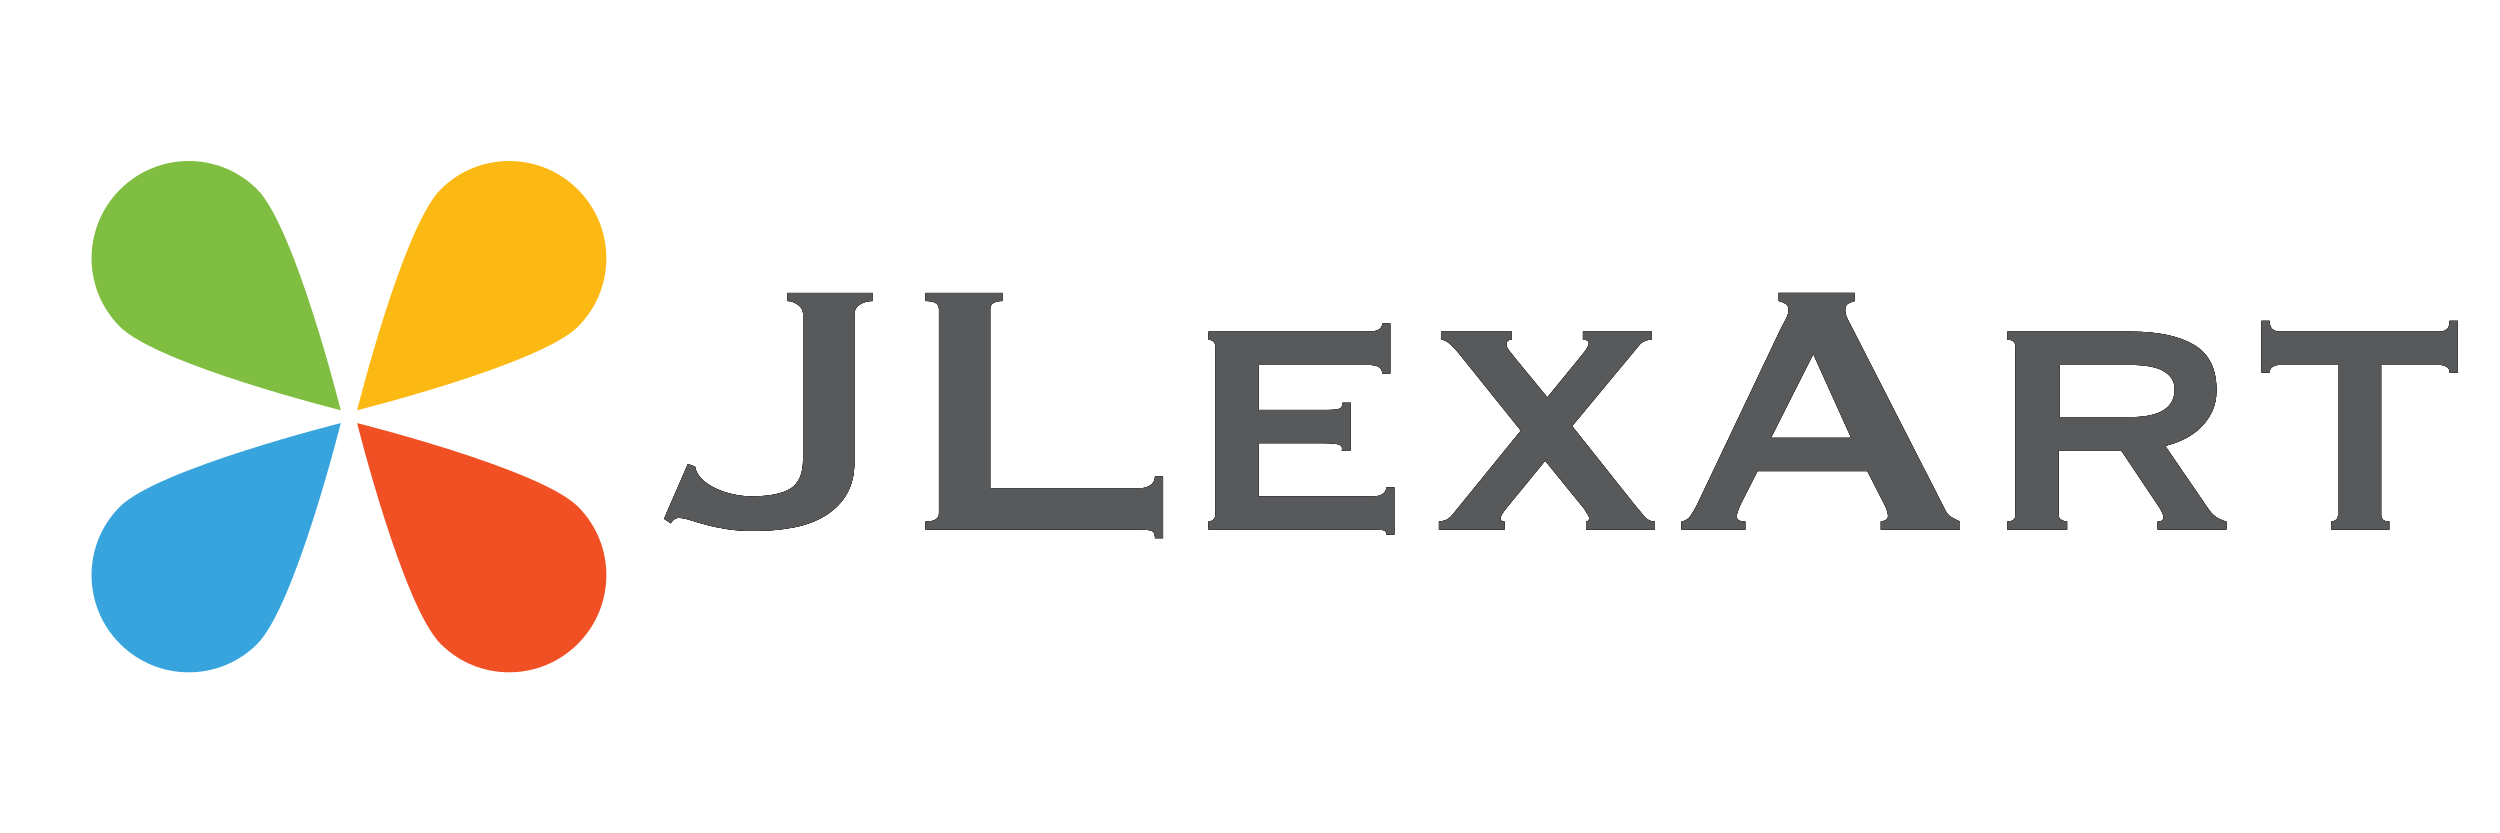
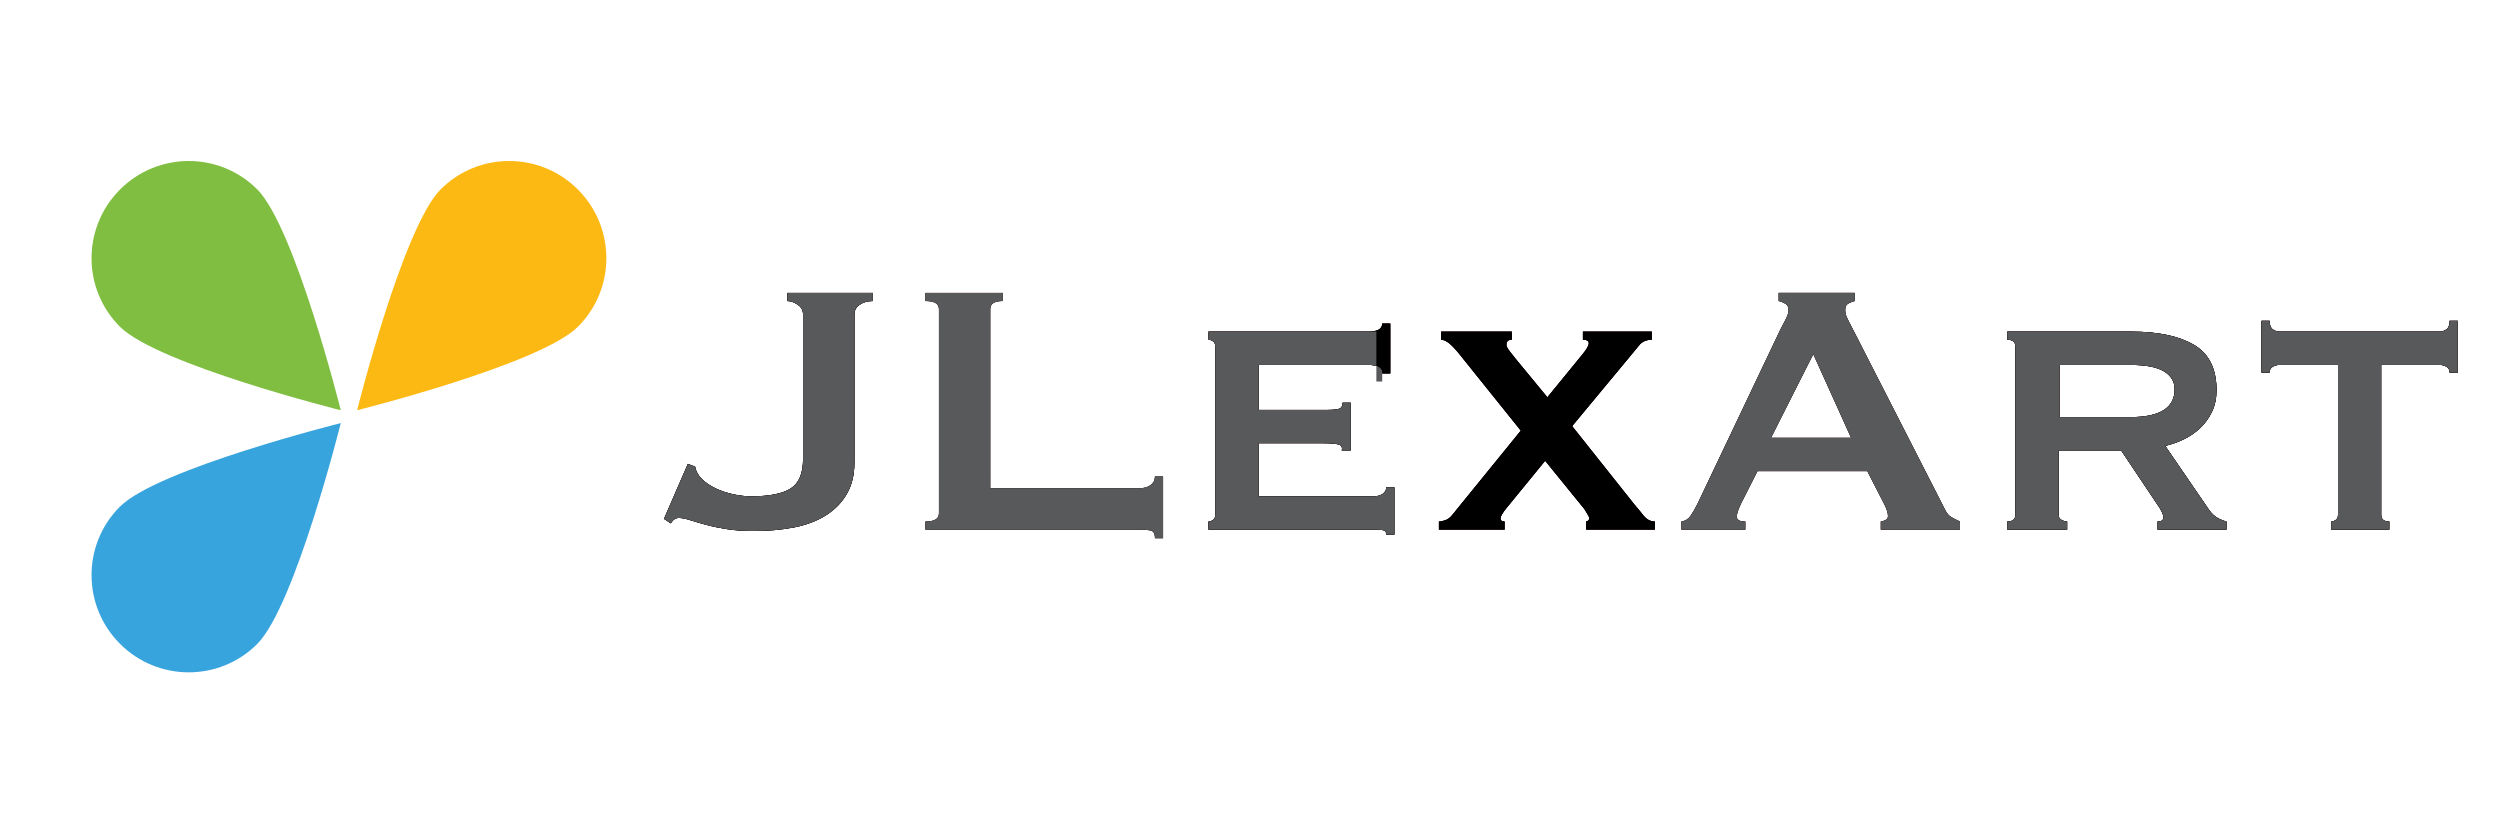
<svg xmlns="http://www.w3.org/2000/svg" version="1.1" x="0px" y="0px" width="150px" height="50px" viewBox="0 0 150 50" style="enable-background:new 0 0 150 50;" xml:space="preserve">
  <style type="text/css">
	.st0{fill-rule:evenodd;clip-rule:evenodd;fill:#38A4DD;}
	.st1{fill-rule:evenodd;clip-rule:evenodd;fill:#F05023;}
	.st2{fill-rule:evenodd;clip-rule:evenodd;fill:#FDB913;}
	.st3{fill-rule:evenodd;clip-rule:evenodd;fill:#80BE41;}
	.st4{fill:#7A1F25;}
	.st5{fill:#58595B;}
</style>
  <g id="Layer_1">
    <g>
      <path class="st0" d="M15.432,38.64c-2.271,2.271-5.955,2.266-8.23-0.009c-2.275-2.275-2.28-5.96-0.009-8.23    c2.27-2.27,13.254-5.015,13.254-5.015S17.702,36.37,15.432,38.64z" />
-       <path class="st1" d="M34.681,30.4c2.271,2.271,2.266,5.955-0.009,8.23c-2.275,2.275-5.96,2.28-8.23,0.009    C24.172,36.37,21.427,25.386,21.427,25.386S32.411,28.131,34.681,30.4z" />
      <path class="st2" d="M26.442,11.36c2.271-2.271,5.955-2.266,8.23,0.009c2.275,2.275,2.28,5.96,0.009,8.23    c-2.27,2.27-13.254,5.015-13.254,5.015S24.172,13.63,26.442,11.36z" />
      <path class="st3" d="M7.193,19.6c-2.271-2.271-2.266-5.955,0.009-8.23s5.96-2.28,8.23-0.009    c2.27,2.27,5.015,13.254,5.015,13.254S9.463,21.869,7.193,19.6z" />
    </g>
  </g>
  <g id="Layer_2">
    <g>
      <g>
        <path class="st4" d="M41.272,27.835l0.432,0.162c0.054,0.288,0.193,0.54,0.418,0.756s0.499,0.401,0.824,0.554     c0.324,0.153,0.675,0.27,1.053,0.351c0.378,0.081,0.738,0.122,1.08,0.122c1.08,0,1.867-0.157,2.363-0.473     c0.495-0.315,0.742-0.904,0.742-1.769v-8.667c0-0.252-0.107-0.45-0.324-0.594     c-0.216-0.144-0.423-0.216-0.621-0.216v-0.486h5.131v0.486c-0.307,0-0.567,0.072-0.783,0.216     s-0.324,0.342-0.324,0.594v8.91c0,0.702-0.148,1.315-0.445,1.836c-0.297,0.522-0.716,0.954-1.256,1.296     s-1.179,0.586-1.917,0.73c-0.738,0.144-1.557,0.216-2.457,0.216c-0.558,0-1.071-0.036-1.539-0.107     c-0.468-0.072-0.887-0.158-1.256-0.258c-0.369-0.098-0.693-0.192-0.972-0.283     c-0.279-0.09-0.509-0.135-0.689-0.135c-0.198,0-0.36,0.107-0.486,0.324l-0.405-0.27L41.272,27.835z" />
        <path class="st4" d="M69.298,32.29c0-0.27-0.086-0.423-0.257-0.459s-0.392-0.054-0.661-0.054H55.527V31.292     c0.54,0,0.81-0.162,0.81-0.487V18.547c0-0.324-0.271-0.486-0.81-0.486v-0.486h4.644v0.486     c-0.504,0-0.756,0.162-0.756,0.486V29.293h8.964c0.27,0,0.49-0.062,0.661-0.189s0.257-0.298,0.257-0.514h0.486     V32.29H69.298z" />
        <path class="st4" d="M82.933,22.408c0-0.342-0.279-0.513-0.837-0.513h-6.588v2.7h4.158     c0.306,0,0.53-0.022,0.675-0.067c0.144-0.045,0.216-0.166,0.216-0.364h0.486v2.862h-0.54     c0.054-0.198-0.019-0.319-0.216-0.365c-0.198-0.044-0.477-0.067-0.837-0.067h-3.942v3.187h6.912     c0.216,0,0.396-0.05,0.54-0.148c0.144-0.099,0.216-0.23,0.216-0.392h0.486v2.835h-0.486     c0-0.162-0.072-0.252-0.216-0.27c-0.144-0.019-0.324-0.027-0.54-0.027h-9.909V31.292     c0.09,0,0.18-0.031,0.271-0.096c0.09-0.062,0.135-0.166,0.135-0.31V20.788c0-0.144-0.045-0.248-0.135-0.31     c-0.091-0.063-0.181-0.095-0.271-0.095V19.897h9.585c0.558,0,0.837-0.162,0.837-0.486h0.486v2.997H82.933z" />
        <path class="st4" d="M90.709,20.383c-0.217,0-0.324,0.099-0.324,0.297c0,0.09,0.054,0.207,0.162,0.351     c0.107,0.144,0.243,0.315,0.404,0.513l1.891,2.295l2.052-2.511c0.288-0.341,0.432-0.585,0.432-0.729     c0-0.144-0.117-0.216-0.351-0.216V19.897h4.131v0.486c-0.288,0-0.522,0.09-0.702,0.27l-4.077,4.914l3.754,4.725     c0.144,0.162,0.315,0.369,0.513,0.621c0.197,0.252,0.432,0.379,0.702,0.379v0.485h-4.131V31.292     c0.125-0.019,0.189-0.09,0.189-0.217c0-0.054-0.099-0.233-0.297-0.54l-2.349-2.889l-2.296,2.808     c-0.252,0.307-0.378,0.522-0.378,0.648s0.081,0.19,0.243,0.19v0.485H86.335V31.292     c0.107,0,0.238-0.027,0.392-0.082c0.152-0.054,0.292-0.162,0.418-0.324l4.104-5.049l-3.727-4.644     c-0.252-0.306-0.459-0.517-0.621-0.634s-0.306-0.176-0.432-0.176V19.897h4.239V20.383z" />
        <path class="st4" d="M100.888,31.292c0.233-0.037,0.418-0.153,0.553-0.352c0.136-0.198,0.266-0.423,0.392-0.676     l4.995-10.503c0.126-0.233,0.238-0.45,0.338-0.648c0.099-0.198,0.148-0.369,0.148-0.513     c0-0.18-0.064-0.306-0.19-0.378c-0.126-0.071-0.261-0.126-0.404-0.162v-0.486h4.562v0.486     c-0.126,0.036-0.252,0.085-0.378,0.148s-0.19,0.193-0.19,0.392c0,0.144,0.031,0.288,0.095,0.432     c0.064,0.144,0.157,0.334,0.284,0.567l5.615,10.989c0.09,0.198,0.212,0.343,0.365,0.433     c0.152,0.091,0.328,0.181,0.526,0.271v0.485h-4.752V31.292c0.071,0,0.162-0.027,0.27-0.082     c0.108-0.054,0.162-0.135,0.162-0.243c0-0.18-0.072-0.413-0.216-0.702l-1.026-1.997h-6.588l-0.972,1.917     c-0.181,0.378-0.271,0.647-0.271,0.81c0,0.198,0.171,0.298,0.514,0.298v0.485h-3.834V31.292z M111.066,26.27     l-2.269-5.022l-2.537,5.022H111.066z" />
        <path class="st4" d="M127.887,19.897c1.603,0,2.853,0.266,3.753,0.796c0.9,0.531,1.351,1.435,1.351,2.713     c0,0.486-0.091,0.918-0.271,1.296c-0.18,0.378-0.418,0.707-0.715,0.986c-0.297,0.279-0.626,0.504-0.985,0.675     c-0.36,0.172-0.73,0.302-1.107,0.392l2.646,3.861c0.144,0.198,0.302,0.347,0.473,0.445     c0.171,0.1,0.355,0.176,0.554,0.231v0.485h-4.131V31.292c0.233,0,0.351-0.082,0.351-0.244     c0-0.18-0.135-0.459-0.404-0.837l-2.134-3.186h-3.753v3.86c0,0.144,0.059,0.248,0.176,0.31     c0.117,0.065,0.23,0.096,0.338,0.096v0.485h-3.591V31.292c0.323,0,0.485-0.136,0.485-0.406V20.788     c0-0.27-0.162-0.405-0.485-0.405V19.897H127.887z M127.833,25.027c1.764,0,2.647-0.558,2.647-1.674     c0-0.45-0.212-0.806-0.635-1.067c-0.423-0.26-1.094-0.391-2.012-0.391h-4.266v3.132H127.833z" />
        <path class="st4" d="M139.875,31.292c0.09,0,0.18-0.031,0.271-0.096c0.09-0.062,0.135-0.166,0.135-0.31V21.895     h-3.51c-0.144,0-0.279,0.036-0.405,0.108c-0.126,0.072-0.19,0.189-0.19,0.351h-0.485v-3.105h0.485     c0,0.252,0.064,0.423,0.19,0.513c0.126,0.09,0.261,0.135,0.405,0.135h9.611c0.144,0,0.279-0.045,0.405-0.135     c0.126-0.09,0.19-0.261,0.19-0.513h0.485v3.105h-0.485c0-0.162-0.064-0.279-0.19-0.351     c-0.126-0.072-0.261-0.108-0.405-0.108h-3.51v8.991c0,0.271,0.162,0.406,0.486,0.406v0.485h-3.483V31.292z" />
      </g>
      <g>
        <path d="M41.272,27.835l0.432,0.162c0.054,0.288,0.193,0.54,0.418,0.756s0.499,0.401,0.824,0.554     c0.324,0.153,0.675,0.27,1.053,0.351c0.378,0.081,0.738,0.122,1.08,0.122c1.08,0,1.867-0.157,2.363-0.473     c0.495-0.315,0.742-0.904,0.742-1.769v-8.667c0-0.252-0.107-0.45-0.324-0.594     c-0.216-0.144-0.423-0.216-0.621-0.216v-0.486h5.131v0.486c-0.307,0-0.567,0.072-0.783,0.216     s-0.324,0.342-0.324,0.594v8.91c0,0.702-0.148,1.315-0.445,1.836c-0.297,0.522-0.716,0.954-1.256,1.296     s-1.179,0.586-1.917,0.73c-0.738,0.144-1.557,0.216-2.457,0.216c-0.558,0-1.071-0.036-1.539-0.107     c-0.468-0.072-0.887-0.158-1.256-0.258c-0.369-0.098-0.693-0.192-0.972-0.283     c-0.279-0.09-0.509-0.135-0.689-0.135c-0.198,0-0.36,0.107-0.486,0.324l-0.405-0.27L41.272,27.835z" />
-         <path d="M69.298,32.29c0-0.27-0.086-0.423-0.257-0.459s-0.392-0.054-0.661-0.054H55.527V31.292     c0.54,0,0.81-0.162,0.81-0.487V18.547c0-0.324-0.271-0.486-0.81-0.486v-0.486h4.644v0.486     c-0.504,0-0.756,0.162-0.756,0.486V29.293h8.964c0.27,0,0.49-0.062,0.661-0.189s0.257-0.298,0.257-0.514h0.486     V32.29H69.298z" />
        <path d="M82.933,22.408c0-0.342-0.279-0.513-0.837-0.513h-6.588v2.7h4.158c0.306,0,0.53-0.022,0.675-0.067     c0.144-0.045,0.216-0.166,0.216-0.364h0.486v2.862h-0.54c0.054-0.198-0.019-0.319-0.216-0.365     c-0.198-0.044-0.477-0.067-0.837-0.067h-3.942v3.187h6.912c0.216,0,0.396-0.05,0.54-0.148     c0.144-0.099,0.216-0.23,0.216-0.392h0.486v2.835h-0.486c0-0.162-0.072-0.252-0.216-0.27     c-0.144-0.019-0.324-0.027-0.54-0.027h-9.909V31.292c0.09,0,0.18-0.031,0.271-0.096     c0.09-0.062,0.135-0.166,0.135-0.31V20.788c0-0.144-0.045-0.248-0.135-0.31     c-0.091-0.063-0.181-0.095-0.271-0.095V19.897h9.585c0.558,0,0.837-0.162,0.837-0.486h0.486v2.997H82.933z" />
        <path d="M90.709,20.383c-0.217,0-0.324,0.099-0.324,0.297c0,0.09,0.054,0.207,0.162,0.351     c0.107,0.144,0.243,0.315,0.404,0.513l1.891,2.295l2.052-2.511c0.288-0.341,0.432-0.585,0.432-0.729     c0-0.144-0.117-0.216-0.351-0.216V19.897h4.131v0.486c-0.288,0-0.522,0.09-0.702,0.27l-4.077,4.914l3.754,4.725     c0.144,0.162,0.315,0.369,0.513,0.621c0.197,0.252,0.432,0.379,0.702,0.379v0.485h-4.131V31.292     c0.125-0.019,0.189-0.09,0.189-0.217c0-0.054-0.099-0.233-0.297-0.54l-2.349-2.889l-2.296,2.808     c-0.252,0.307-0.378,0.522-0.378,0.648s0.081,0.19,0.243,0.19v0.485H86.335V31.292     c0.107,0,0.238-0.027,0.392-0.082c0.152-0.054,0.292-0.162,0.418-0.324l4.104-5.049l-3.727-4.644     c-0.252-0.306-0.459-0.517-0.621-0.634s-0.306-0.176-0.432-0.176V19.897h4.239V20.383z" />
-         <path d="M100.888,31.292c0.233-0.037,0.418-0.153,0.553-0.352c0.136-0.198,0.266-0.423,0.392-0.676l4.995-10.503     c0.126-0.233,0.238-0.45,0.338-0.648c0.099-0.198,0.148-0.369,0.148-0.513c0-0.18-0.064-0.306-0.19-0.378     c-0.126-0.071-0.261-0.126-0.404-0.162v-0.486h4.562v0.486c-0.126,0.036-0.252,0.085-0.378,0.148     s-0.19,0.193-0.19,0.392c0,0.144,0.031,0.288,0.095,0.432c0.064,0.144,0.157,0.334,0.284,0.567l5.615,10.989     c0.09,0.198,0.212,0.343,0.365,0.433c0.152,0.091,0.328,0.181,0.526,0.271v0.485h-4.752V31.292     c0.071,0,0.162-0.027,0.27-0.082c0.108-0.054,0.162-0.135,0.162-0.243c0-0.18-0.072-0.413-0.216-0.702     l-1.026-1.997h-6.588l-0.972,1.917c-0.181,0.378-0.271,0.647-0.271,0.81c0,0.198,0.171,0.298,0.514,0.298v0.485     h-3.834V31.292z M111.066,26.27l-2.269-5.022l-2.537,5.022H111.066z" />
        <path d="M127.887,19.897c1.603,0,2.853,0.266,3.753,0.796c0.9,0.531,1.351,1.435,1.351,2.713     c0,0.486-0.091,0.918-0.271,1.296c-0.18,0.378-0.418,0.707-0.715,0.986c-0.297,0.279-0.626,0.504-0.985,0.675     c-0.36,0.172-0.73,0.302-1.107,0.392l2.646,3.861c0.144,0.198,0.302,0.347,0.473,0.445     c0.171,0.1,0.355,0.176,0.554,0.231v0.485h-4.131V31.292c0.233,0,0.351-0.082,0.351-0.244     c0-0.18-0.135-0.459-0.404-0.837l-2.134-3.186h-3.753v3.86c0,0.144,0.059,0.248,0.176,0.31     c0.117,0.065,0.23,0.096,0.338,0.096v0.485h-3.591V31.292c0.323,0,0.485-0.136,0.485-0.406V20.788     c0-0.27-0.162-0.405-0.485-0.405V19.897H127.887z M127.833,25.027c1.764,0,2.647-0.558,2.647-1.674     c0-0.45-0.212-0.806-0.635-1.067c-0.423-0.26-1.094-0.391-2.012-0.391h-4.266v3.132H127.833z" />
        <path d="M139.875,31.292c0.09,0,0.18-0.031,0.271-0.096c0.09-0.062,0.135-0.166,0.135-0.31V21.895h-3.51     c-0.144,0-0.279,0.036-0.405,0.108c-0.126,0.072-0.19,0.189-0.19,0.351h-0.485v-3.105h0.485     c0,0.252,0.064,0.423,0.19,0.513c0.126,0.09,0.261,0.135,0.405,0.135h9.611c0.144,0,0.279-0.045,0.405-0.135     c0.126-0.09,0.19-0.261,0.19-0.513h0.485v3.105h-0.485c0-0.162-0.064-0.279-0.19-0.351     c-0.126-0.072-0.261-0.108-0.405-0.108h-3.51v8.991c0,0.271,0.162,0.406,0.486,0.406v0.485h-3.483V31.292z" />
      </g>
      <g>
        <path d="M41.272,27.835l0.432,0.162c0.054,0.288,0.193,0.54,0.418,0.756s0.499,0.401,0.824,0.554     c0.324,0.153,0.675,0.27,1.053,0.351c0.378,0.081,0.738,0.122,1.08,0.122c1.08,0,1.867-0.157,2.363-0.473     c0.495-0.315,0.742-0.904,0.742-1.769v-8.667c0-0.252-0.107-0.45-0.324-0.594     c-0.216-0.144-0.423-0.216-0.621-0.216v-0.486h5.131v0.486c-0.307,0-0.567,0.072-0.783,0.216     s-0.324,0.342-0.324,0.594v8.91c0,0.702-0.148,1.315-0.445,1.836c-0.297,0.522-0.716,0.954-1.256,1.296     s-1.179,0.586-1.917,0.73c-0.738,0.144-1.557,0.216-2.457,0.216c-0.558,0-1.071-0.036-1.539-0.107     c-0.468-0.072-0.887-0.158-1.256-0.258c-0.369-0.098-0.693-0.192-0.972-0.283     c-0.279-0.09-0.509-0.135-0.689-0.135c-0.198,0-0.36,0.107-0.486,0.324l-0.405-0.27L41.272,27.835z" />
        <path d="M69.298,32.29c0-0.27-0.086-0.423-0.257-0.459s-0.392-0.054-0.661-0.054H55.527V31.292     c0.54,0,0.81-0.162,0.81-0.487V18.547c0-0.324-0.271-0.486-0.81-0.486v-0.486h4.644v0.486     c-0.504,0-0.756,0.162-0.756,0.486V29.293h8.964c0.27,0,0.49-0.062,0.661-0.189s0.257-0.298,0.257-0.514h0.486     V32.29H69.298z" />
        <path d="M82.933,22.408c0-0.342-0.279-0.513-0.837-0.513h-6.588v2.7h4.158c0.306,0,0.53-0.022,0.675-0.067     c0.144-0.045,0.216-0.166,0.216-0.364h0.486v2.862h-0.54c0.054-0.198-0.019-0.319-0.216-0.365     c-0.198-0.044-0.477-0.067-0.837-0.067h-3.942v3.187h6.912c0.216,0,0.396-0.05,0.54-0.148     c0.144-0.099,0.216-0.23,0.216-0.392h0.486v2.835h-0.486c0-0.162-0.072-0.252-0.216-0.27     c-0.144-0.019-0.324-0.027-0.54-0.027h-9.909V31.292c0.09,0,0.18-0.031,0.271-0.096     c0.09-0.062,0.135-0.166,0.135-0.31V20.788c0-0.144-0.045-0.248-0.135-0.31     c-0.091-0.063-0.181-0.095-0.271-0.095V19.897h9.585c0.558,0,0.837-0.162,0.837-0.486h0.486v2.997H82.933z" />
        <path d="M90.709,20.383c-0.217,0-0.324,0.099-0.324,0.297c0,0.09,0.054,0.207,0.162,0.351     c0.107,0.144,0.243,0.315,0.404,0.513l1.891,2.295l2.052-2.511c0.288-0.341,0.432-0.585,0.432-0.729     c0-0.144-0.117-0.216-0.351-0.216V19.897h4.131v0.486c-0.288,0-0.522,0.09-0.702,0.27l-4.077,4.914l3.754,4.725     c0.144,0.162,0.315,0.369,0.513,0.621c0.197,0.252,0.432,0.379,0.702,0.379v0.485h-4.131V31.292     c0.125-0.019,0.189-0.09,0.189-0.217c0-0.054-0.099-0.233-0.297-0.54l-2.349-2.889l-2.296,2.808     c-0.252,0.307-0.378,0.522-0.378,0.648s0.081,0.19,0.243,0.19v0.485H86.335V31.292     c0.107,0,0.238-0.027,0.392-0.082c0.152-0.054,0.292-0.162,0.418-0.324l4.104-5.049l-3.727-4.644     c-0.252-0.306-0.459-0.517-0.621-0.634s-0.306-0.176-0.432-0.176V19.897h4.239V20.383z" />
        <path d="M100.888,31.292c0.233-0.037,0.418-0.153,0.553-0.352c0.136-0.198,0.266-0.423,0.392-0.676l4.995-10.503     c0.126-0.233,0.238-0.45,0.338-0.648c0.099-0.198,0.148-0.369,0.148-0.513c0-0.18-0.064-0.306-0.19-0.378     c-0.126-0.071-0.261-0.126-0.404-0.162v-0.486h4.562v0.486c-0.126,0.036-0.252,0.085-0.378,0.148     s-0.19,0.193-0.19,0.392c0,0.144,0.031,0.288,0.095,0.432c0.064,0.144,0.157,0.334,0.284,0.567l5.615,10.989     c0.09,0.198,0.212,0.343,0.365,0.433c0.152,0.091,0.328,0.181,0.526,0.271v0.485h-4.752V31.292     c0.071,0,0.162-0.027,0.27-0.082c0.108-0.054,0.162-0.135,0.162-0.243c0-0.18-0.072-0.413-0.216-0.702     l-1.026-1.997h-6.588l-0.972,1.917c-0.181,0.378-0.271,0.647-0.271,0.81c0,0.198,0.171,0.298,0.514,0.298v0.485     h-3.834V31.292z M111.066,26.27l-2.269-5.022l-2.537,5.022H111.066z" />
        <path d="M127.887,19.897c1.603,0,2.853,0.266,3.753,0.796c0.9,0.531,1.351,1.435,1.351,2.713     c0,0.486-0.091,0.918-0.271,1.296c-0.18,0.378-0.418,0.707-0.715,0.986c-0.297,0.279-0.626,0.504-0.985,0.675     c-0.36,0.172-0.73,0.302-1.107,0.392l2.646,3.861c0.144,0.198,0.302,0.347,0.473,0.445     c0.171,0.1,0.355,0.176,0.554,0.231v0.485h-4.131V31.292c0.233,0,0.351-0.082,0.351-0.244     c0-0.18-0.135-0.459-0.404-0.837l-2.134-3.186h-3.753v3.86c0,0.144,0.059,0.248,0.176,0.31     c0.117,0.065,0.23,0.096,0.338,0.096v0.485h-3.591V31.292c0.323,0,0.485-0.136,0.485-0.406V20.788     c0-0.27-0.162-0.405-0.485-0.405V19.897H127.887z M127.833,25.027c1.764,0,2.647-0.558,2.647-1.674     c0-0.45-0.212-0.806-0.635-1.067c-0.423-0.26-1.094-0.391-2.012-0.391h-4.266v3.132H127.833z" />
        <path d="M139.875,31.292c0.09,0,0.18-0.031,0.271-0.096c0.09-0.062,0.135-0.166,0.135-0.31V21.895h-3.51     c-0.144,0-0.279,0.036-0.405,0.108c-0.126,0.072-0.19,0.189-0.19,0.351h-0.485v-3.105h0.485     c0,0.252,0.064,0.423,0.19,0.513c0.126,0.09,0.261,0.135,0.405,0.135h9.611c0.144,0,0.279-0.045,0.405-0.135     c0.126-0.09,0.19-0.261,0.19-0.513h0.485v3.105h-0.485c0-0.162-0.064-0.279-0.19-0.351     c-0.126-0.072-0.261-0.108-0.405-0.108h-3.51v8.991c0,0.271,0.162,0.406,0.486,0.406v0.485h-3.483V31.292z" />
      </g>
      <g>
        <path class="st5" d="M41.272,27.835l0.432,0.162c0.054,0.288,0.193,0.54,0.418,0.756s0.499,0.401,0.824,0.554     c0.324,0.153,0.675,0.27,1.053,0.351c0.378,0.081,0.738,0.122,1.08,0.122c1.08,0,1.867-0.157,2.363-0.473     c0.495-0.315,0.742-0.904,0.742-1.769v-8.667c0-0.252-0.107-0.45-0.324-0.594     c-0.216-0.144-0.423-0.216-0.621-0.216v-0.486h5.131v0.486c-0.307,0-0.567,0.072-0.783,0.216     s-0.324,0.342-0.324,0.594v8.91c0,0.702-0.148,1.315-0.445,1.836c-0.297,0.522-0.716,0.954-1.256,1.296     s-1.179,0.586-1.917,0.73c-0.738,0.144-1.557,0.216-2.457,0.216c-0.558,0-1.071-0.036-1.539-0.107     c-0.468-0.072-0.887-0.158-1.256-0.258c-0.369-0.098-0.693-0.192-0.972-0.283     c-0.279-0.09-0.509-0.135-0.689-0.135c-0.198,0-0.36,0.107-0.486,0.324l-0.405-0.27L41.272,27.835z" />
        <path class="st5" d="M69.298,32.29c0-0.27-0.086-0.423-0.257-0.459s-0.392-0.054-0.661-0.054H55.527V31.292     c0.54,0,0.81-0.162,0.81-0.487V18.547c0-0.324-0.271-0.486-0.81-0.486v-0.486h4.644v0.486     c-0.504,0-0.756,0.162-0.756,0.486V29.293h8.964c0.27,0,0.49-0.062,0.661-0.189s0.257-0.298,0.257-0.514h0.486     V32.29H69.298z" />
-         <path class="st5" d="M82.933,22.408c0-0.342-0.279-0.513-0.837-0.513h-6.588v2.7h4.158     c0.306,0,0.53-0.022,0.675-0.067c0.144-0.045,0.216-0.166,0.216-0.364h0.486v2.862h-0.54     c0.054-0.198-0.019-0.319-0.216-0.365c-0.198-0.044-0.477-0.067-0.837-0.067h-3.942v3.187h6.912     c0.216,0,0.396-0.05,0.54-0.148c0.144-0.099,0.216-0.23,0.216-0.392h0.486v2.835h-0.486     c0-0.162-0.072-0.252-0.216-0.27c-0.144-0.019-0.324-0.027-0.54-0.027h-9.909V31.292     c0.09,0,0.18-0.031,0.271-0.096c0.09-0.062,0.135-0.166,0.135-0.31V20.788c0-0.144-0.045-0.248-0.135-0.31     c-0.091-0.063-0.181-0.095-0.271-0.095V19.897h9.585c0.558,0,0.837-0.162,0.837-0.486h0.486v2.997H82.933z" />
-         <path class="st5" d="M90.709,20.383c-0.217,0-0.324,0.099-0.324,0.297c0,0.09,0.054,0.207,0.162,0.351     c0.107,0.144,0.243,0.315,0.404,0.513l1.891,2.295l2.052-2.511c0.288-0.341,0.432-0.585,0.432-0.729     c0-0.144-0.117-0.216-0.351-0.216V19.897h4.131v0.486c-0.288,0-0.522,0.09-0.702,0.27l-4.077,4.914l3.754,4.725     c0.144,0.162,0.315,0.369,0.513,0.621c0.197,0.252,0.432,0.379,0.702,0.379v0.485h-4.131V31.292     c0.125-0.019,0.189-0.09,0.189-0.217c0-0.054-0.099-0.233-0.297-0.54l-2.349-2.889l-2.296,2.808     c-0.252,0.307-0.378,0.522-0.378,0.648s0.081,0.19,0.243,0.19v0.485H86.335V31.292     c0.107,0,0.238-0.027,0.392-0.082c0.152-0.054,0.292-0.162,0.418-0.324l4.104-5.049l-3.727-4.644     c-0.252-0.306-0.459-0.517-0.621-0.634s-0.306-0.176-0.432-0.176V19.897h4.239V20.383z" />
+         <path class="st5" d="M82.933,22.408c0-0.342-0.279-0.513-0.837-0.513h-6.588v2.7h4.158     c0.306,0,0.53-0.022,0.675-0.067c0.144-0.045,0.216-0.166,0.216-0.364h0.486v2.862h-0.54     c0.054-0.198-0.019-0.319-0.216-0.365c-0.198-0.044-0.477-0.067-0.837-0.067h-3.942v3.187h6.912     c0.216,0,0.396-0.05,0.54-0.148c0.144-0.099,0.216-0.23,0.216-0.392h0.486v2.835h-0.486     c0-0.162-0.072-0.252-0.216-0.27c-0.144-0.019-0.324-0.027-0.54-0.027h-9.909V31.292     c0.09,0,0.18-0.031,0.271-0.096c0.09-0.062,0.135-0.166,0.135-0.31V20.788c0-0.144-0.045-0.248-0.135-0.31     c-0.091-0.063-0.181-0.095-0.271-0.095V19.897h9.585h0.486v2.997H82.933z" />
        <path class="st5" d="M100.888,31.292c0.233-0.037,0.418-0.153,0.553-0.352c0.136-0.198,0.266-0.423,0.392-0.676     l4.995-10.503c0.126-0.233,0.238-0.45,0.338-0.648c0.099-0.198,0.148-0.369,0.148-0.513     c0-0.18-0.064-0.306-0.19-0.378c-0.126-0.071-0.261-0.126-0.404-0.162v-0.486h4.562v0.486     c-0.126,0.036-0.252,0.085-0.378,0.148s-0.19,0.193-0.19,0.392c0,0.144,0.031,0.288,0.095,0.432     c0.064,0.144,0.157,0.334,0.284,0.567l5.615,10.989c0.09,0.198,0.212,0.343,0.365,0.433     c0.152,0.091,0.328,0.181,0.526,0.271v0.485h-4.752V31.292c0.071,0,0.162-0.027,0.27-0.082     c0.108-0.054,0.162-0.135,0.162-0.243c0-0.18-0.072-0.413-0.216-0.702l-1.026-1.997h-6.588l-0.972,1.917     c-0.181,0.378-0.271,0.647-0.271,0.81c0,0.198,0.171,0.298,0.514,0.298v0.485h-3.834V31.292z M111.066,26.27     l-2.269-5.022l-2.537,5.022H111.066z" />
        <path class="st5" d="M127.887,19.897c1.603,0,2.853,0.266,3.753,0.796c0.9,0.531,1.351,1.435,1.351,2.713     c0,0.486-0.091,0.918-0.271,1.296c-0.18,0.378-0.418,0.707-0.715,0.986c-0.297,0.279-0.626,0.504-0.985,0.675     c-0.36,0.172-0.73,0.302-1.107,0.392l2.646,3.861c0.144,0.198,0.302,0.347,0.473,0.445     c0.171,0.1,0.355,0.176,0.554,0.231v0.485h-4.131V31.292c0.233,0,0.351-0.082,0.351-0.244     c0-0.18-0.135-0.459-0.404-0.837l-2.134-3.186h-3.753v3.86c0,0.144,0.059,0.248,0.176,0.31     c0.117,0.065,0.23,0.096,0.338,0.096v0.485h-3.591V31.292c0.323,0,0.485-0.136,0.485-0.406V20.788     c0-0.27-0.162-0.405-0.485-0.405V19.897H127.887z M127.833,25.027c1.764,0,2.647-0.558,2.647-1.674     c0-0.45-0.212-0.806-0.635-1.067c-0.423-0.26-1.094-0.391-2.012-0.391h-4.266v3.132H127.833z" />
        <path class="st5" d="M139.875,31.292c0.09,0,0.18-0.031,0.271-0.096c0.09-0.062,0.135-0.166,0.135-0.31V21.895     h-3.51c-0.144,0-0.279,0.036-0.405,0.108c-0.126,0.072-0.19,0.189-0.19,0.351h-0.485v-3.105h0.485     c0,0.252,0.064,0.423,0.19,0.513c0.126,0.09,0.261,0.135,0.405,0.135h9.611c0.144,0,0.279-0.045,0.405-0.135     c0.126-0.09,0.19-0.261,0.19-0.513h0.485v3.105h-0.485c0-0.162-0.064-0.279-0.19-0.351     c-0.126-0.072-0.261-0.108-0.405-0.108h-3.51v8.991c0,0.271,0.162,0.406,0.486,0.406v0.485h-3.483V31.292z" />
      </g>
    </g>
  </g>
</svg>